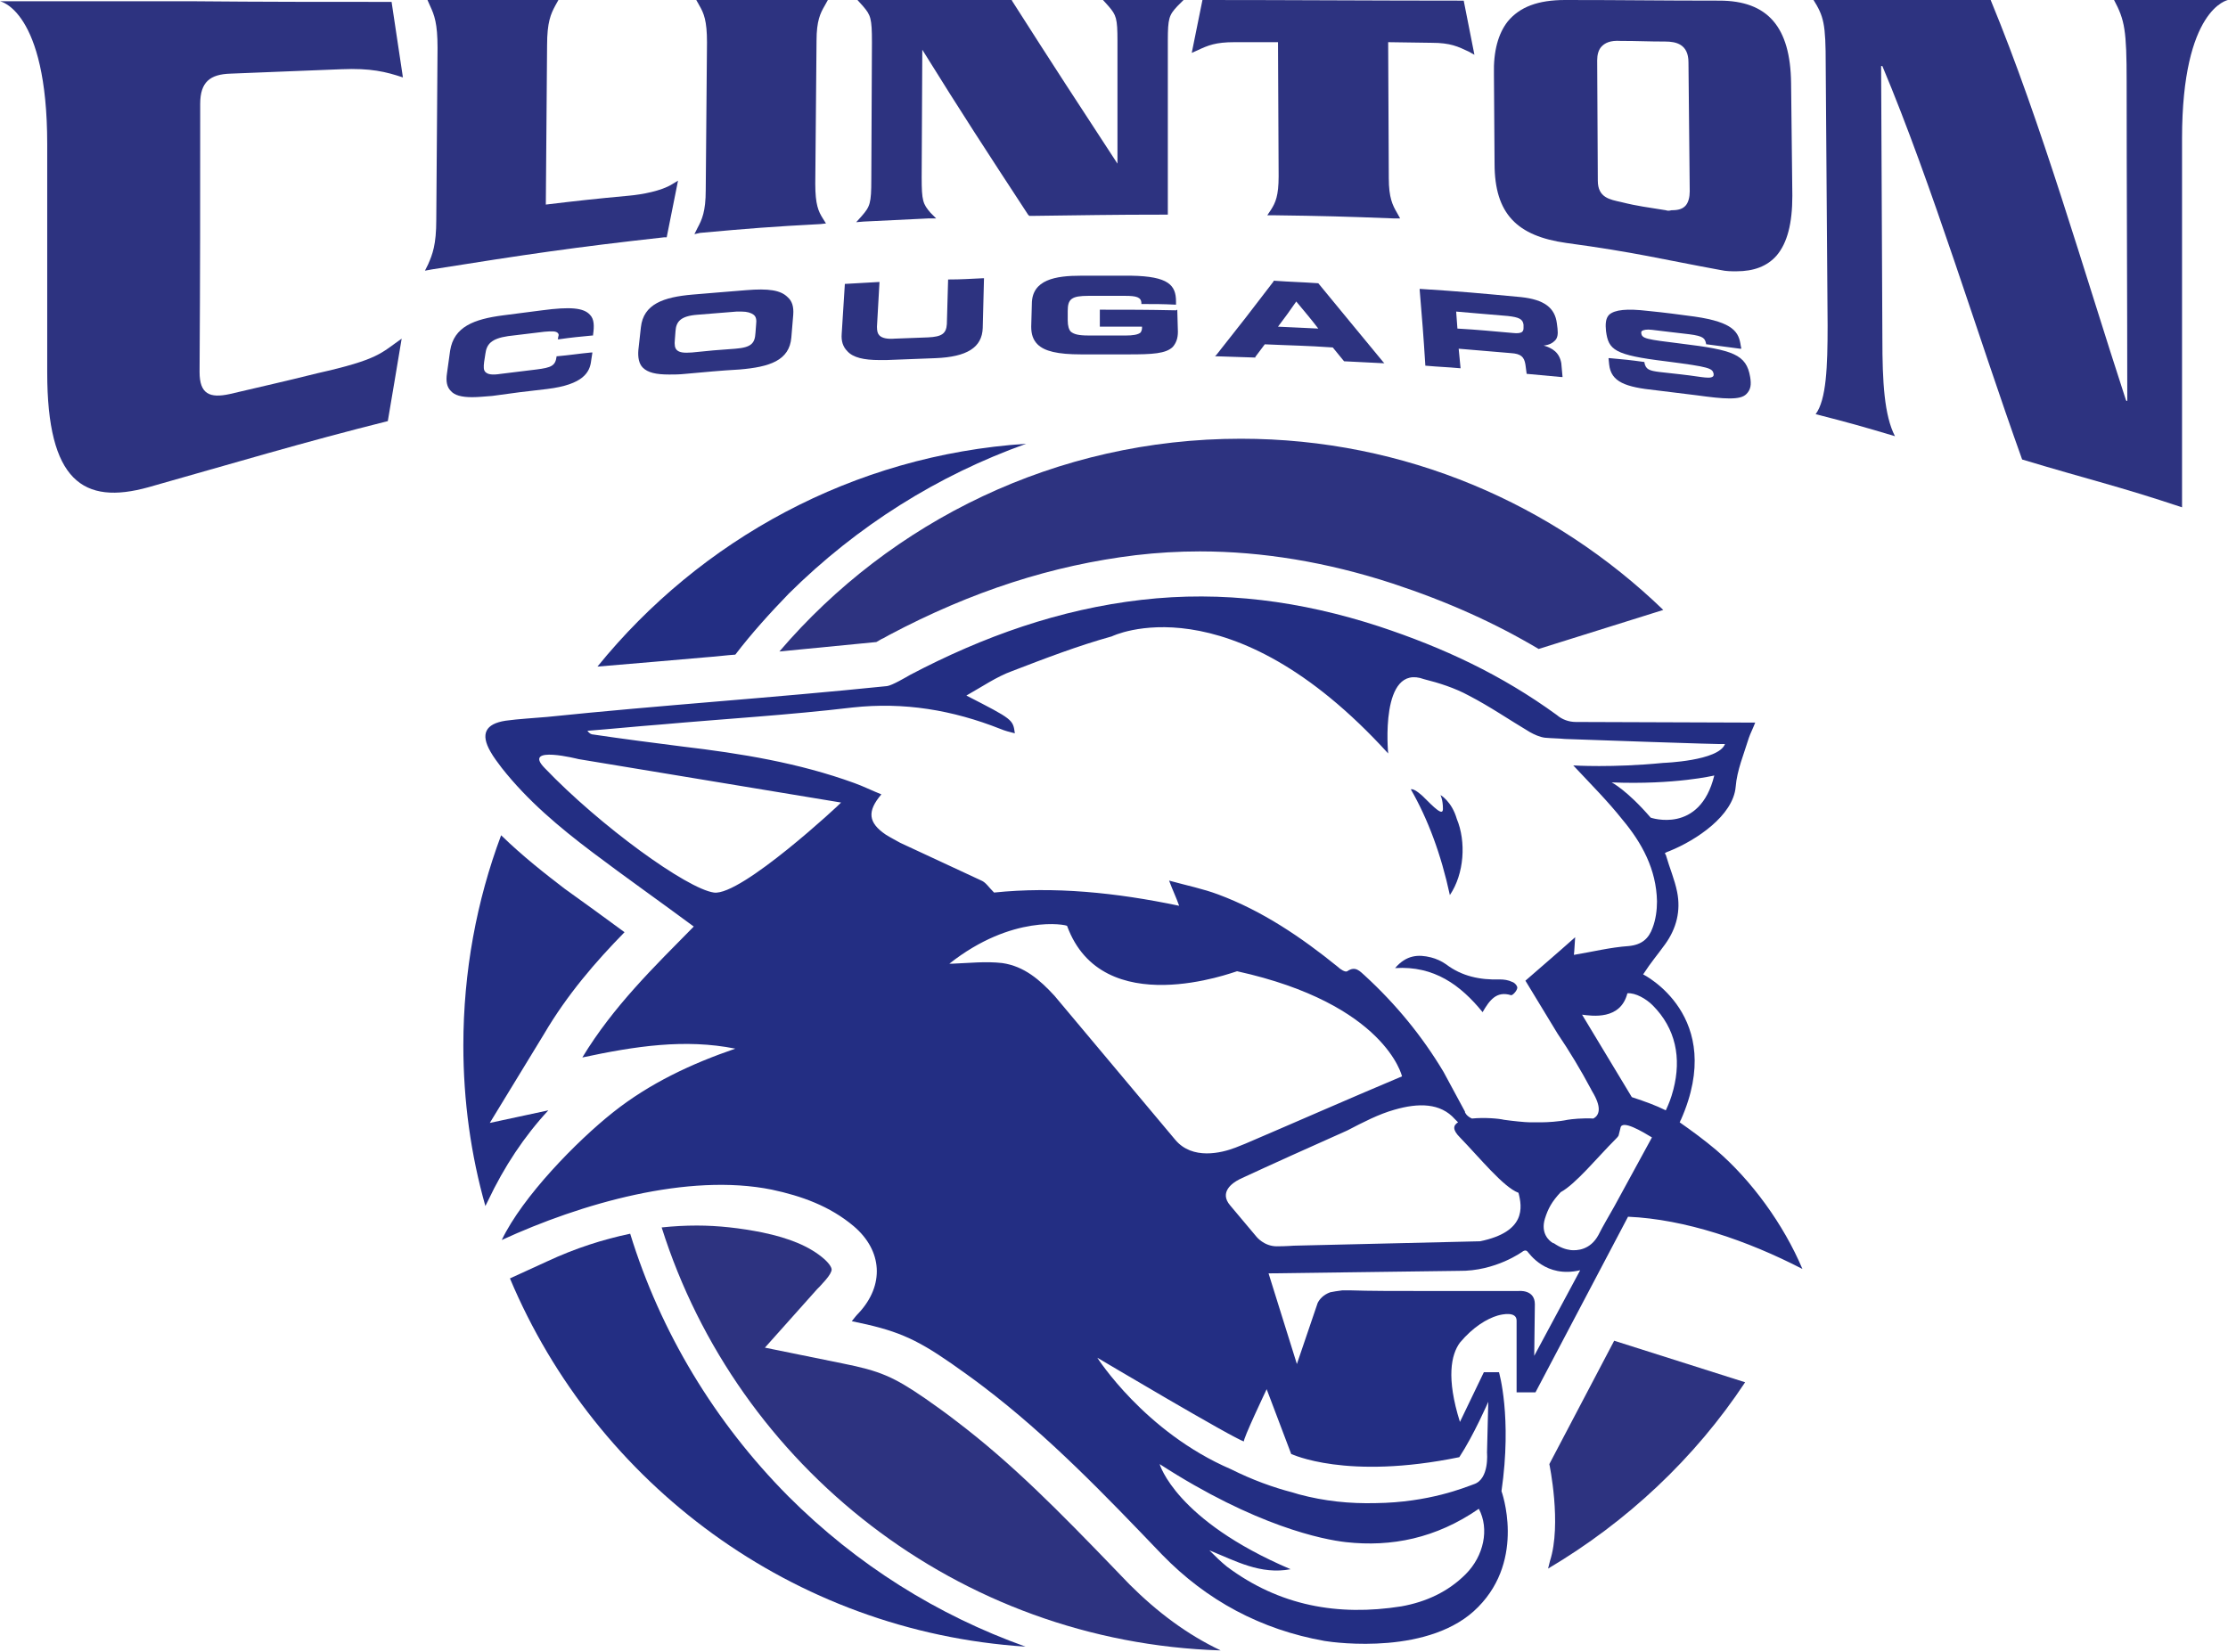
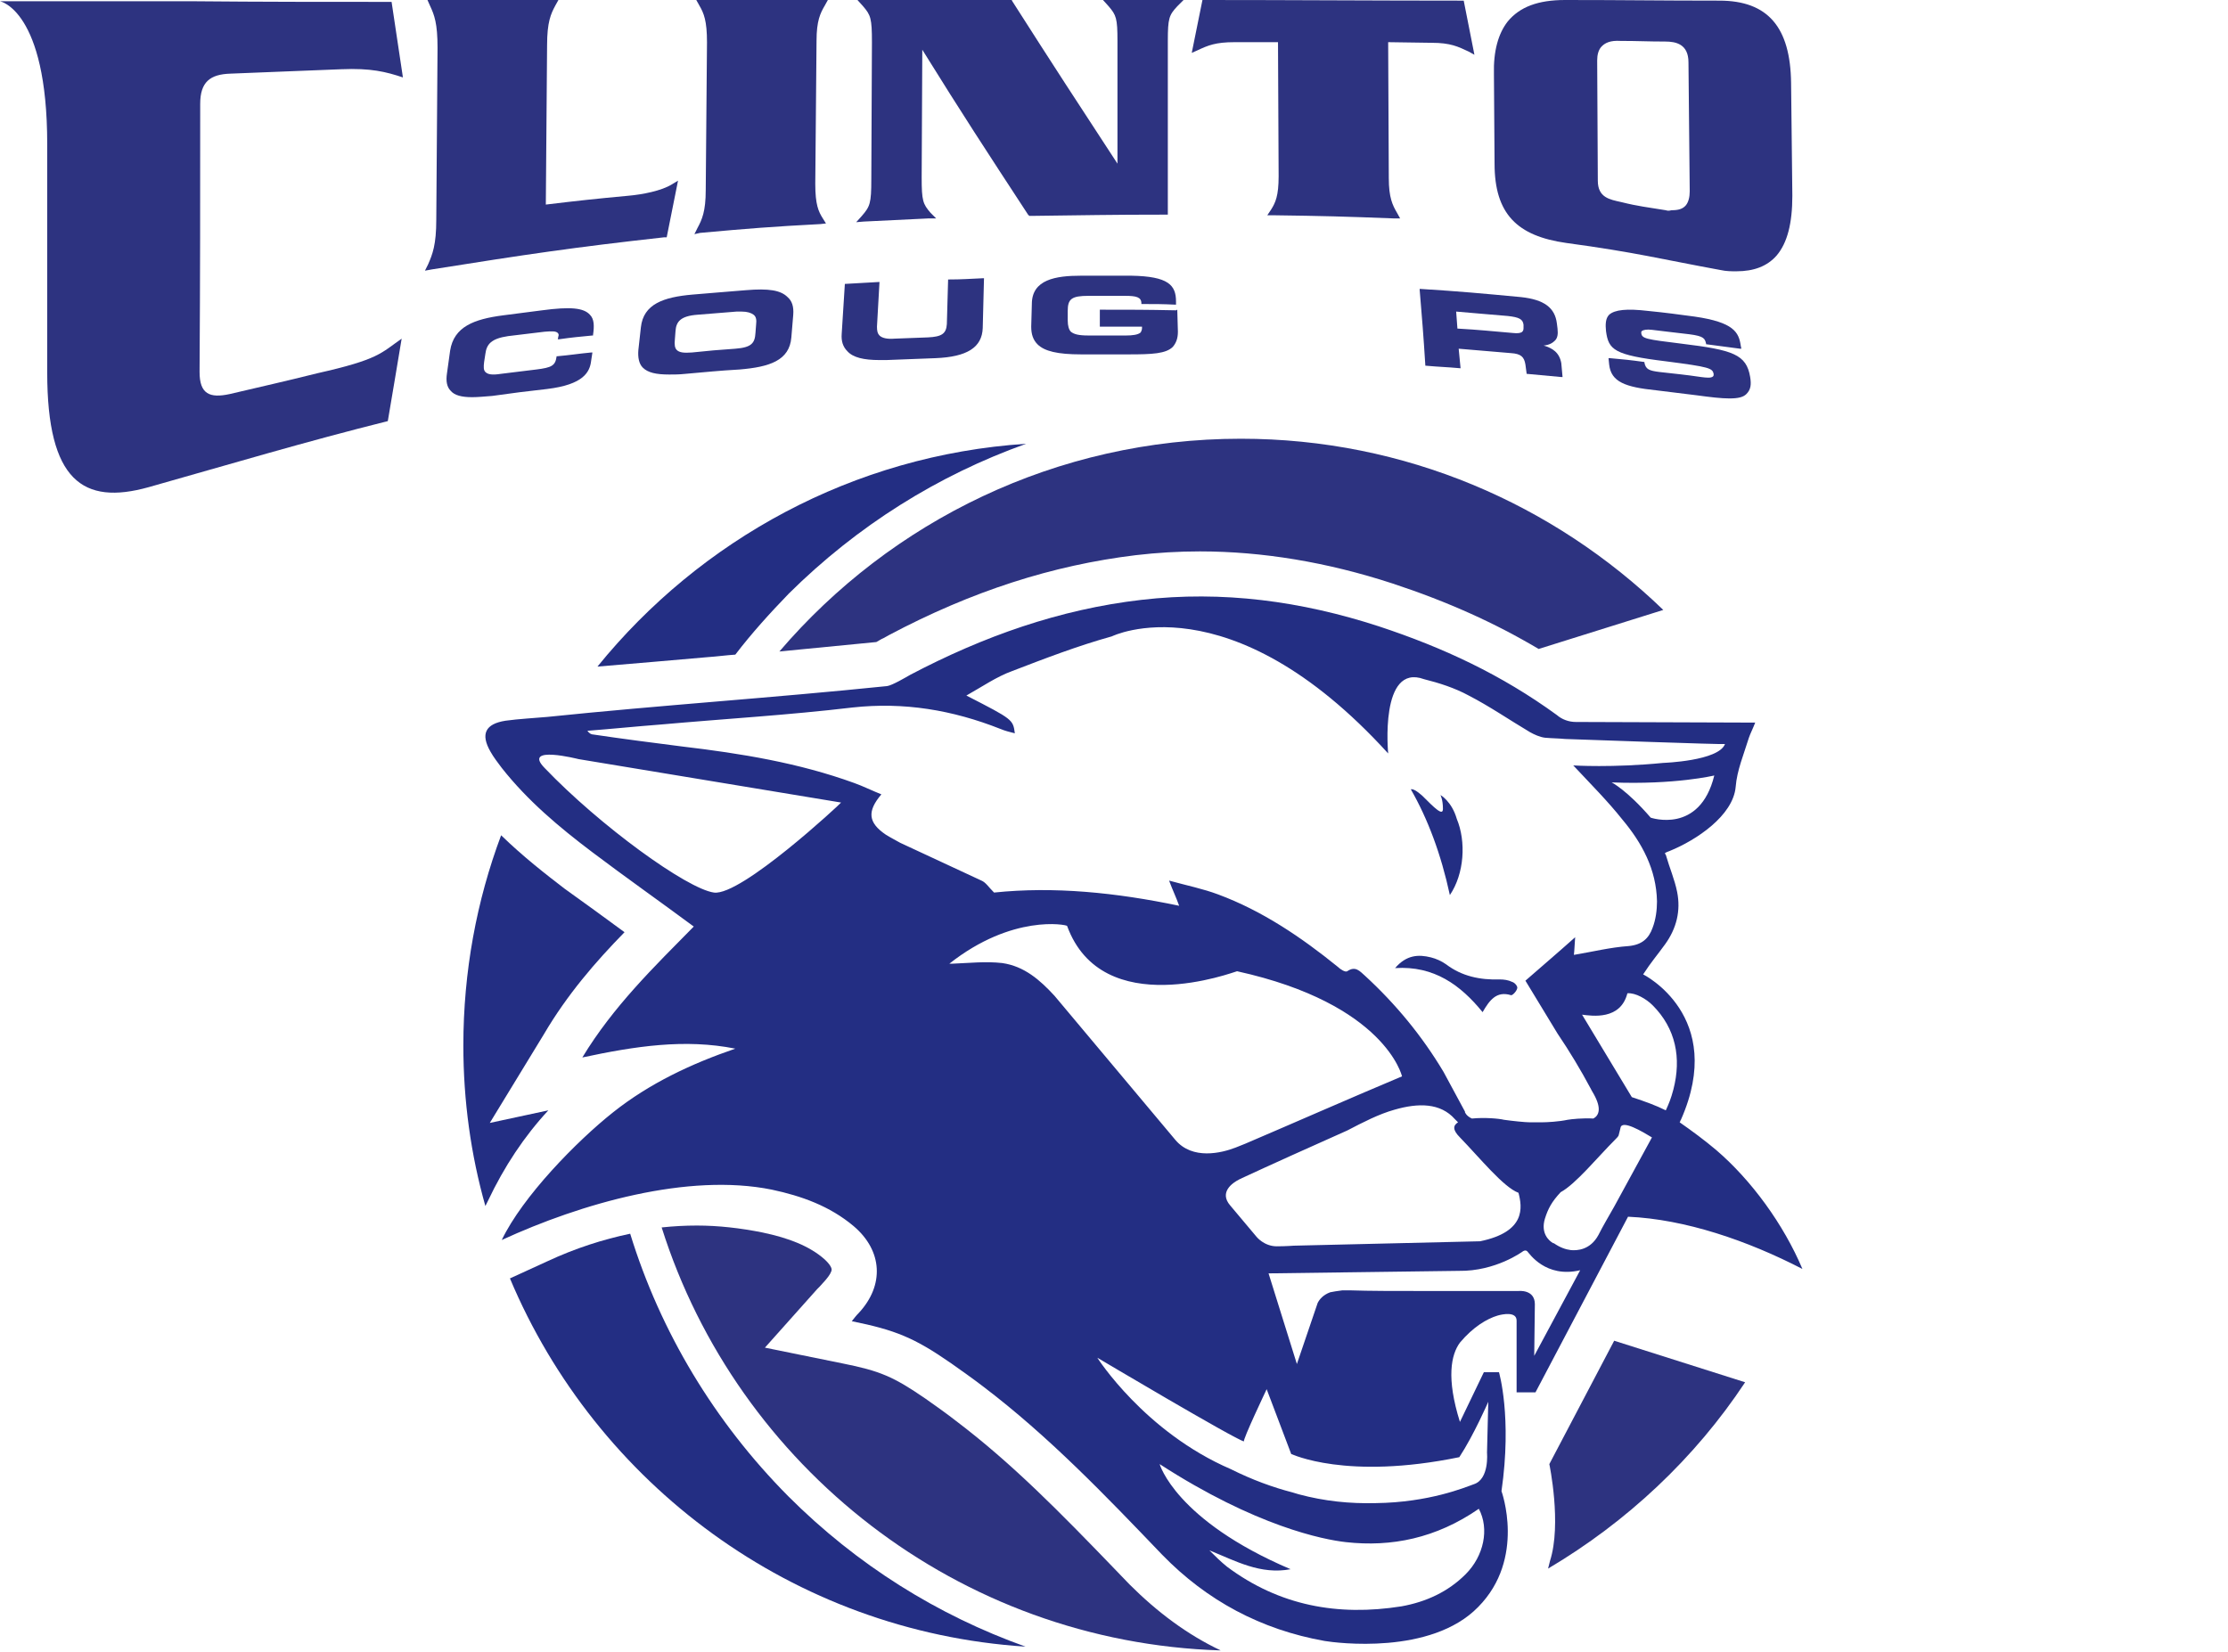
<svg xmlns="http://www.w3.org/2000/svg" version="1.1" id="Layer_1" x="0px" y="0px" viewBox="0 0 353.9 262.4" style="enable-background:new 0 0 353.9 262.4;" xml:space="preserve">
  <style type="text/css">
	.st0{fill:#2D3380;}
	.st1{fill:#232E83;}
</style>
  <g>
    <g>
      <path class="st0" d="M86.1,49.3c-2.5,0.3-3.7,0.5-6.2,0.8c-4.6,0.6-7.8,1.8-8.4,5.6L71,59.3c-0.2,1.3,0,2.2,0.6,2.8    c0.6,0.7,1.7,1,3.4,1c0.9,0,1.9-0.1,3.2-0.2c3.5-0.5,5.2-0.7,8.7-1.1c5.8-0.7,6.8-2.7,7-4.5l0.2-1.3l-0.2,0    c-2.1,0.2-3.2,0.4-5.4,0.6l-0.1,0l0,0.1c-0.2,1.4-0.8,1.7-3.2,2c-2.3,0.3-3.4,0.4-5.7,0.7c-1.3,0.2-2,0.1-2.4-0.3    c-0.3-0.3-0.3-0.8-0.2-1.6l0.2-1.3c0.2-1.5,0.9-2.4,3.6-2.8c2.3-0.3,3.5-0.4,5.8-0.7c1.2-0.1,1.8-0.1,2.1,0.2    c0.1,0.1,0.2,0.3,0.1,0.5l-0.1,0.5l0.2,0c2.1-0.3,3.2-0.4,5.3-0.6l0.1,0l0-0.1c0.2-1.4,0.2-2.5-0.5-3.2    C92.7,48.9,90.6,48.7,86.1,49.3z" />
      <path class="st0" d="M118.5,46.1c-3.5,0.3-5.1,0.4-8.5,0.7c-4.6,0.4-7.8,1.5-8.2,5.2l-0.4,3.6c-0.1,1.2,0.1,2.2,0.7,2.8    c0.8,0.8,2.1,1.1,4.2,1.1c0.7,0,1.6,0,2.5-0.1c3.5-0.3,5.2-0.5,8.7-0.7c4.7-0.4,7.9-1.4,8.2-5.1L126,50c0.1-1.3-0.2-2.2-0.9-2.8    C124,46.1,122.1,45.8,118.5,46.1z M120.1,51.6l-0.1,1.3c-0.1,1.6-0.6,2.3-3.2,2.5c-2.8,0.2-4.1,0.3-6.9,0.6c-1.3,0.1-2,0-2.4-0.4    c-0.3-0.3-0.4-0.8-0.3-1.7l0.1-1.3c0.1-1.5,0.8-2.4,3.5-2.6c2.5-0.2,3.8-0.3,6.2-0.5c0.3,0,0.5,0,0.8,0c0.9,0,1.5,0.2,1.9,0.5    C120.1,50.3,120.2,50.8,120.1,51.6z" />
      <path class="st0" d="M150.7,44.4l-0.1,0l-0.2,7.1c-0.1,1.5-0.8,2-3,2.1c-2.1,0.1-3.2,0.1-5.3,0.2c-1.2,0.1-2-0.1-2.4-0.5    c-0.3-0.3-0.4-0.7-0.4-1.4l0.4-7.1l-0.1,0c-2.1,0.1-3.2,0.2-5.3,0.3l-0.1,0l-0.5,7.9c-0.1,1.2,0.2,2.1,0.9,2.8    c0.9,1,2.6,1.4,5.1,1.4c0.3,0,0.7,0,1.1,0c3.1-0.1,4.7-0.2,7.8-0.3c5-0.2,7.4-1.7,7.5-4.8l0.2-7.9l-0.1,0    C153.9,44.3,152.8,44.4,150.7,44.4z" />
      <path class="st0" d="M186.8,49.3c-4.8-0.1-7.2-0.1-12-0.1h-0.1l0,2.7h0.1c2.7,0,4,0,6.6,0l0,0.2c0,0.3-0.1,0.5-0.2,0.7    c-0.4,0.4-1.4,0.5-2.3,0.5c0,0-0.1,0-0.1,0c-2.3,0-3.4,0-5.8,0c0,0,0,0-0.1,0c-1.6,0-2.3-0.2-2.8-0.6c-0.3-0.3-0.5-0.9-0.5-1.8    l0-1.5c0-1.9,0.6-2.4,3.3-2.4c2.3,0,3.5,0,5.8,0c1.8,0,2.6,0.2,2.6,1.2l0,0.1l0.1,0c2.1,0,3.2,0,5.3,0.1l0.1,0l0-0.5    c0-2.6-1.2-4-7.1-4.1c-3.2,0-4.8,0-8,0c-4,0-7.8,0.6-7.8,4.5l-0.1,3.6c0,1.2,0.3,2.1,1,2.8c1.1,1.1,3.2,1.6,6.9,1.6    c2.6,0,3.9,0,6.5,0c0.4,0,0.7,0,1.1,0c3.7,0,5.9-0.1,7-1.2c0.5-0.6,0.8-1.3,0.8-2.4l-0.1-3.5L186.8,49.3z" />
-       <path class="st0" d="M209.4,45L209.4,45L209.4,45c-2.9-0.2-4.2-0.2-7-0.4l-0.1,0l0,0.1c-3.5,4.6-5.3,6.9-9.1,11.7l-0.2,0.2l0.2,0    c2.4,0.1,3.6,0.1,6.1,0.2l0.1,0l0-0.1c0.6-0.8,0.9-1.2,1.5-2c4.4,0.2,6.5,0.2,10.8,0.5c0.7,0.9,1.1,1.3,1.8,2.2l0,0l0.1,0    c2.4,0.1,3.6,0.2,6,0.3l0.3,0l-0.2-0.2C215.5,52.4,213.5,50,209.4,45z M209.4,52.2c-2.5-0.1-3.8-0.2-6.4-0.3    c1.2-1.6,1.8-2.4,2.9-4C207.3,49.6,208.1,50.5,209.4,52.2z" />
      <path class="st0" d="M245.2,54.9c0.9-0.1,1.4-0.4,1.8-0.8c0.4-0.4,0.5-1,0.4-1.9l-0.1-0.8c-0.3-2.5-2-3.8-5.7-4.2    c-6.4-0.6-9.6-0.9-16-1.3l-0.1,0l0,0.1c0.4,4.8,0.6,7.2,0.9,12l0,0.1l0.1,0c2.2,0.2,3.2,0.2,5.4,0.4l0.1,0l-0.3-3.1    c3.3,0.3,5,0.4,8.3,0.7c1.6,0.1,2.1,0.6,2.3,1.8l0.2,1.5l0.1,0c2.2,0.2,3.2,0.3,5.4,0.5l0.2,0l-0.2-2.2    C247.7,56,246.6,55.3,245.2,54.9z M239.5,50.2c1.8,0.2,2.4,0.5,2.5,1.4l0,0.4c0,0.3,0,0.5-0.2,0.7c-0.2,0.2-0.7,0.3-1.5,0.2    c-3.5-0.3-5.3-0.5-8.8-0.7l-0.2-2.7C234.5,49.8,236.2,49.9,239.5,50.2z" />
      <path class="st0" d="M278,59.9c-0.6-3.6-2.7-4.3-10.9-5.3c-5.7-0.7-6.3-0.8-6.4-1.7c0-0.1,0-0.3,0.1-0.3c0.2-0.2,0.8-0.3,1.6-0.2    c2.3,0.3,3.5,0.4,5.9,0.7c2.4,0.3,2.5,0.7,2.7,1.5l0,0.1l0.1,0c2.1,0.3,3.2,0.4,5.3,0.7l0.2,0l-0.1-0.5c-0.3-2.1-1.1-3.7-7.3-4.6    c-3-0.4-4.4-0.6-7.4-0.9c-3.4-0.4-5.3-0.2-6.2,0.6c-0.6,0.6-0.6,1.6-0.5,2.6c0.4,3,1.3,3.8,9.5,4.8c7,0.9,7.4,1.1,7.6,2    c0,0.2,0,0.3-0.1,0.4c-0.3,0.3-1.1,0.2-1.9,0.1c-2.7-0.4-4-0.5-6.6-0.8c-1.6-0.2-2.2-0.4-2.4-1.5l0-0.1l-0.1,0    c-2.1-0.3-3.2-0.4-5.4-0.6l-0.2,0l0.1,1c0.3,2.8,2.6,3.6,7.4,4.1c2.6,0.3,3.9,0.5,6.5,0.8c2.2,0.3,3.9,0.5,5.2,0.5    c1.4,0,2.2-0.2,2.7-0.7C278.1,61.9,278.2,61.1,278,59.9z" />
    </g>
    <g>
      <path class="st0" d="M36.5,62.6c-3.2,0.7-4.8,0-4.8-3.5c0.1-15.6,0.1-27,0.1-42.6c0-3.5,1.6-4.7,4.8-4.8c7-0.3,10.5-0.4,17.6-0.7    c4.7-0.2,7.1,0.4,9.8,1.3c-0.7-4.8-1.1-7.2-1.8-12c-10.4,0-20.9,0-31.3-0.1v0H0c0,0,7.5,1.4,7.5,22.7h0c0,0,0,0,0,0    c0,13.2,0,23.1,0,36.3c0,17.2,5.7,21.1,16.1,18.2c13.1-3.7,24.8-7.2,38-10.5c0.9-5.2,1.3-7.8,2.2-13.1c-3.3,2.3-3.6,3.3-13.4,5.5    C44.8,60.7,42,61.3,36.5,62.6z" />
-       <path class="st0" d="M353.9,0H339v0c-1,0-2,0-3.2,0c1.7,3.2,2,4.8,2,13c0,15.9,0.1,34.8,0.1,50.7c-0.1,0-0.1,0-0.2-0.1    c-6.7-20.5-13.4-44-21.5-63.6c-11.3,0-16.9,0-28.2-0.1c1.7,2.7,2,3.8,2,10.5c0.1,15.1,0.2,26.2,0.3,41.3c0,6.6-0.2,11.8-1.9,14.1    c5.1,1.3,7.6,2,12.6,3.5c-1.7-3.3-2-8.6-2-15.5c-0.1-15.9-0.1-27.5-0.2-43.3c0.1,0,0.1,0,0.2,0c7.9,18.8,15.2,43,22.2,62.5    c10.6,3.2,15.2,4.2,25.4,7.6c0-18.3,0-40.2,0-58.6C346.6,1.3,353.9,0,353.9,0z" />
      <g>
        <g>
          <path class="st0" d="M67.5,43l0.5-1c0.7-1.6,1.3-3.1,1.3-7.1l0.2-27.3c0-3.9-0.5-5.2-1.2-6.7L67.9,0l20.8,0l-0.5,0.9      c-0.7,1.3-1.3,2.6-1.3,6.3l-0.2,25.3c5-0.6,7.7-0.9,13.1-1.4l0,0c2.3-0.2,5.3-0.8,6.9-1.8l1-0.6l-1.8,9l-0.4,0      c-14.4,1.6-21.8,2.7-36.9,5.1L67.5,43z" />
        </g>
        <g>
          <path class="st0" d="M110.3,37.2l0.5-1c0.7-1.3,1.3-2.6,1.3-6l0.2-23.5c0-3.4-0.5-4.6-1.2-5.8L110.6,0l20.9,0l-0.5,0.9      c-0.7,1.2-1.3,2.4-1.3,5.6l-0.2,22.7c0,3.3,0.5,4.4,1.2,5.5l0.5,0.8l-0.9,0.1c-7.6,0.4-11.4,0.7-19.1,1.4L110.3,37.2z" />
        </g>
        <g>
          <path class="st0" d="M136,35.3l0.9-1c1.3-1.5,1.5-2,1.5-5.8l0.1-21.8c0-3.8-0.2-4.3-1.4-5.7l-0.9-1h1.2c9.2,0,13.8,0,23,0h0.3      l0.1,0.2c6.7,10.5,10.1,15.7,16.7,25.8l0-19.5c0-3.6-0.2-4.1-1.4-5.5l-0.9-1l12.8,0L187,1c-1.3,1.4-1.5,1.9-1.5,5.5v27.6h-0.5      c-8.6,0-12.7,0.1-21.2,0.2l-0.3,0l-0.2-0.2c-6.8-10.4-10.4-15.9-16.8-26.2l-0.1,20.3c0,3.7,0.2,4.2,1.4,5.6l0.9,0.9l-1.2,0      c-4.1,0.2-6.2,0.3-10.3,0.5L136,35.3z" />
        </g>
        <g>
          <path class="st0" d="M222.4,34.7l-1,0c-7.7-0.3-11.4-0.4-19.1-0.5l-1,0l0.6-0.9c0.7-1.1,1.2-2.2,1.2-5.3l-0.1-21.3      c-2.7,0-4.1,0-6.9,0c-3,0-4.2,0.5-5.9,1.3l-0.9,0.4L191,0h0.4c13.6,0,27.1,0.1,40.7,0.1l0.4,0l1.7,8.6l-0.9-0.5      c-1.7-0.8-2.9-1.4-5.9-1.4l-6.9-0.1l0.1,21.6c0,3.1,0.6,4.3,1.3,5.5L222.4,34.7z" />
        </g>
        <path class="st0" d="M284.5,13.2c-0.1-8.9-3.7-13.1-11.4-13.1C263.3,0.1,258.4,0,248.6,0c-4.3,0-7.2,1.1-9.1,3.4     c-1.5,1.9-2.3,4.7-2.2,8.4l0.1,14.2c0,8,3.6,11.5,11.4,12.6c11.1,1.5,15.2,2.6,24.5,4.3c0.9,0.2,1.7,0.2,2.5,0.2     c2.8,0,4.9-0.8,6.4-2.5c1.7-2,2.5-5.1,2.5-9.5L284.5,13.2z M264.6,33.4c-3-0.5-4.3-0.6-7.1-1.3c-1.8-0.4-3.7-0.7-3.7-3.4     l-0.1-19.1c0-0.9,0.2-1.6,0.6-2.1c0.6-0.7,1.5-1.1,3.1-1c2.8,0,4.3,0.1,7.1,0.1c1.7,0,3.7,0.4,3.7,3.3l0.2,20.5     c0,0.9-0.2,1.7-0.6,2.2c-0.5,0.6-1.2,0.8-2.3,0.8C265.1,33.5,264.9,33.5,264.6,33.4z" />
      </g>
    </g>
  </g>
  <g>
    <path class="st1" d="M231.4,130.1c-0.8-2.8-2.6-3.8-2.6-3.8s0.4,0.7,0.4,2.2c0,1.2-1.3-0.1-3.3-2.1c-0.9-0.8-1.5-1.1-1.8-1   c2.7,4.7,4.8,10.3,6.2,16.8C232.6,138.8,232.9,133.7,231.4,130.1z" />
    <path class="st1" d="M235.5,160.8c1.1-1.9,2.2-3.4,4.5-2.7c0.2,0.1,0.9-0.6,1-1.1c0.1-0.3-0.4-0.9-0.8-1c-0.6-0.3-1.3-0.4-2-0.4   c-3.1,0.1-6-0.5-8.5-2.4c-0.7-0.5-1.6-0.9-2.4-1.1c-2-0.5-3.9-0.4-5.7,1.7C227.8,153.4,232,156.5,235.5,160.8z" />
    <path class="st1" d="M272.6,182.7c-1.9-1.6-3.8-3-5.8-4.4c0.1-0.1,0.1-0.3,0.2-0.4c7.3-16.5-6-23.1-6-23.1c1.3-2,2.2-3,3.5-4.8   c1.8-2.5,2.5-5.3,1.9-8.3c-0.4-2-1.2-3.8-1.8-5.9c0,0-0.2-0.2-0.1-0.3c0.2-0.1,0.4-0.2,0.7-0.3c4.2-1.7,10.1-5.6,10.5-10.2   c0.2-2.6,1.3-5.2,2.1-7.8c0.2-0.6,0.7-1.6,1-2.4l-28.5-0.1c-1.1,0-2.2-0.4-3-1.1c-8.8-6.4-18-10.7-28.3-14.1   c-12.3-4-24.8-5.7-37.7-4.2c-13,1.5-25.1,5.8-36.7,11.9c-0.7,0.4-2.9,1.7-3.7,1.8c-18.5,1.9-35.6,3-54,4.9   c-2.2,0.2-4.4,0.3-6.6,0.6c-3.2,0.5-4,2.1-2.4,4.9c0.5,0.9,1.2,1.8,1.8,2.6c4.1,5.2,9.1,9.4,14.4,13.4c5.3,4,10.7,7.8,16.1,11.8   c-6.3,6.4-12.8,12.7-17.7,20.8c8.4-1.8,16.3-3,24.3-1.4c-7,2.4-13.6,5.5-19.4,10.1c-5.8,4.6-14.4,13.4-17.7,20.3   c12.6-5.8,29.6-10.7,42.9-8c4.7,1,9.2,2.6,13,5.8c4.6,3.9,4.9,9.4,0.8,13.8c-0.4,0.4-0.7,0.8-1.1,1.3c6.9,1.4,9.9,2.6,15.8,6.7   c1.7,1.2,3.4,2.4,5.1,3.7c10.4,7.9,19.4,17.3,28.4,26.7c7.1,7.3,15.7,11.9,25.8,13.7c1.8,0.3,16.9,2.3,24.4-5.4   c7.6-7.7,3.7-18.4,3.7-18.4c1.7-11.8-0.4-18.9-0.4-18.9l-1.1,0c0,0,0,0,0,0l0,0l-1.3,0l-3.8,7.9c-2.2-7-1.4-10.7,0-12.6   c2.1-2.5,4.3-3.8,6-4.3c0.7-0.2,3-0.7,3,0.8l0,11.4c0.2,0,1,0,1.4,0c0.3,0,0.6,0,0.8,0l0.8,0l14.7-27.9c9.1,0.4,19,3.8,27.7,8.3   C283.3,194.5,278.2,187.5,272.6,182.7z M262.2,129.9c-3.8-4.4-6.2-5.6-6.2-5.6c10.1,0.4,16.3-1.1,16.3-1.1   C270,132.6,262.2,129.9,262.2,129.9z M113.4,141.8c-4.3-0.6-18.1-10.6-26.9-19.8c-3.6-3.7,5.4-1.4,5.4-1.4l41.7,6.9   C133.6,127.6,117.7,142.4,113.4,141.8z M140.7,132.6c-2.8-1.9-3-3.7-0.7-6.4c-1.5-0.6-2.9-1.3-4.3-1.8c-8.8-3.2-18-4.7-27.3-5.8   c-4.7-0.6-9.4-1.2-14.1-1.9c-0.4,0-0.7-0.2-1-0.6c3.9-0.3,7.8-0.7,11.7-1c10.1-0.9,20.3-1.5,30.4-2.7c8.2-0.9,15.9,0.4,23.5,3.4   c0.7,0.3,1.5,0.5,2.3,0.7c-0.3-2.2-0.3-2.2-7.7-6c2.5-1.4,4.8-3,7.3-3.9c5.2-2,10.4-4,15.8-5.5l0,0c0,0,18.6-9.2,43.9,18.6   c0,0-1.4-14.4,5.7-11.8c2.4,0.6,4.9,1.4,7.1,2.6c3.3,1.7,6.5,3.9,9.7,5.8c0.7,0.4,1.6,0.8,2.4,0.9c1.1,0.1,2.2,0.1,3.2,0.2   c3.2,0.1,24.8,0.9,25.4,0.8c-1,2.7-9.8,3-9.8,3c-8.1,0.8-14.3,0.4-14.3,0.4c2.9,3.1,5.5,5.7,7.8,8.6c3.1,3.7,5.4,7.9,5.5,13   c0,1.4-0.2,2.9-0.7,4.2c-0.6,1.7-1.7,2.7-3.8,2.9c-2.9,0.2-5.7,0.9-8.7,1.4c0.1-0.8,0.1-1.6,0.2-2.8c-2.8,2.5-5.5,4.8-7.9,6.9   l5.1,8.4c1.9,2.8,3.7,5.8,5.3,8.8l0.1,0.2l0,0c0.1,0.2,0.3,0.5,0.4,0.7c1.2,2.2,0.8,3.3-0.1,3.8c-1.7-0.1-3.5,0.1-4.1,0.2   c-1.4,0.3-3.3,0.4-4.1,0.4c-0.6,0-1.2,0-1.9,0c-0.7,0-2.7-0.2-4.1-0.4c-0.8-0.2-3.1-0.4-5.1-0.2c-0.9-0.4-1.1-1-1.1-1l0,0   c0,0,0,0,0-0.1l-3.4-6.3c-3.4-5.7-7.6-10.8-12.5-15.3c-0.8-0.7-1.5-1.6-2.8-0.7c-0.3,0.2-1.1-0.3-1.5-0.7c-5.8-4.7-12-8.9-19-11.5   c-2.4-0.9-4.9-1.4-7.8-2.2c0.6,1.6,1.1,2.6,1.6,4c-10-2.1-19.9-3.1-29.4-2.1c-0.9-0.9-1.3-1.6-2-1.9c-4.3-2-8.6-4-12.9-6   C142.3,133.5,141.5,133.1,140.7,132.6z M231.9,180.7c3.2,3.3,6.9,7.9,9.3,8.8c0.6,2.3,1.2,6.2-6.1,7.7l-29.6,0.7   c0,0-1.3,0.1-2.7,0.1c0,0,0,0,0,0c-2,0-3.2-1.5-3.2-1.5l-4.2-5l0,0c-1.8-2.1,0.4-3.6,1.4-4.1c0.1-0.1,0.3-0.1,0.4-0.2l0,0   c4.3-2,11.4-5.2,16.8-7.6c2.5-1.3,5-2.6,7.5-3.3c0,0,0,0,0,0l0,0c3.8-1.1,7.3-1.1,9.6,1.5c0.2,0.2,0.3,0.3,0.5,0.5   C230.8,178.8,230.7,179.5,231.9,180.7z M167.5,158.2L167.5,158.2c-2.3-2.5-4.8-4.7-8.3-5.2c-2.6-0.3-5.3,0-7.9,0.1   c-0.2,0-0.3,0-0.5,0v0c10-7.9,18.6-6.2,18.7-6l0,0c5.6,15.3,26.5,7.3,27,7.2c23.6,5.2,26.2,16.7,26.2,16.7   c-8.1,3.4-18.1,7.8-24.9,10.7c-0.5,0.2-1,0.4-1.5,0.6c-2.3,0.9-6.9,2-9.6-1.2L167.5,158.2z M232.8,250.1c-2.8,2.8-6.3,4.4-10.2,5.1   c-10.1,1.6-19.4-0.1-27.7-6.3c-1-0.8-1.9-1.7-2.8-2.6c4.2,1.7,8.1,3.9,12.9,3c-18.3-7.8-20.8-16.7-20.8-16.7   c15.3,9.9,26,12,29.6,12.4c7.2,0.8,14.3-0.6,21.1-5.3C236.6,242.9,235.7,247.2,232.8,250.1z M231.8,231.5c2.3-3.5,4.6-8.8,4.6-8.8   l-0.2,8.1c0,0,0.4,4.2-2.1,5c-1.4,0.5-7.1,2.9-15.6,3c-4.1,0.1-8.1-0.3-12.2-1.4c-0.3-0.1-0.7-0.2-1-0.3c-3.1-0.8-6.4-2-9.8-3.7   c-13.7-5.9-21.2-17.7-21.2-17.7s21.9,13,23.3,13.3c-0.3-0.1,3.6-8.3,3.6-8.3l3.9,10.3C205.2,231,213.8,235.2,231.8,231.5z    M243.7,215.4l0.1-8.2c0-2.4-2.6-2.1-2.6-2.1s-7.8,0-15.1,0c-4.6,0-8.7,0-11.5-0.1c0,0,0,0,0,0c-0.2,0-0.5,0-0.7,0   c-0.2,0-0.4,0-0.7,0c-0.8,0.1-1.4,0.2-1.9,0.3c-1.1,0.4-1.7,1.1-2,1.7l-3.3,9.7l-4.5-14.4l30.2-0.4c5.9,0.1,10.2-3.1,10.2-3.1   s0.4-0.3,0.7,0c0.3,0.3,2.9,4.3,8.4,3L243.7,215.4z M256.4,191.7c-0.9,1.6-1.8,3.1-2.5,4.5l0,0c-1.3,2.4-3.4,2.5-4.4,2.4   c-0.8-0.1-1.7-0.4-2.7-1.1c0,0-0.1,0-0.1,0c-0.7-0.4-2-1.6-1.3-3.9c0.5-1.6,1.1-2.7,2.5-4.2c2.4-1.3,5.8-5.5,8.7-8.4   c0.2-0.2,0.4-0.4,0.5-0.6l0.3-1.2c0.2-1.4,3.5,0.6,5,1.5L256.4,191.7z M265.8,173.1c-0.4,1.5-0.7,2.2-1.2,3.3   c-1.6-0.8-3.3-1.4-5.1-2l-0.3-0.1l-7.9-13.1c1.6,0.2,6.1,0.9,7.2-3.4c1.3-0.1,3,0.9,4,1.9C266.2,163.4,267.1,168.1,265.8,173.1z" />
  </g>
  <g>
    <path class="st1" d="M99.2,148.1c-3.1-2.3-6.3-4.6-9.5-6.9c-3-2.3-6.6-5.1-10.1-8.5c-3.9,10.4-6,21.7-6,33.4   c0,8.8,1.2,17.4,3.5,25.5l0.4-0.8c2.6-5.5,5.8-10.3,9.6-14.4l-9.3,2l8.6-14.1C90.1,158,94.6,152.8,99.2,148.1z" />
    <path class="st1" d="M112.4,104.4c1.5-0.1,2.9-0.3,4.4-0.4c2.6-3.4,5.5-6.6,8.5-9.7C136.2,83.5,149,75.5,163,70.5   c-27.5,1.8-51.8,15.3-68.1,35.4C100.9,105.4,106.7,104.9,112.4,104.4z" />
    <path class="st1" d="M100.1,196c-4.3,0.9-8.7,2.3-13.2,4.4l-5.9,2.7c13.7,32.6,44.9,56.1,81.9,58.5c-14-5-26.8-13-37.7-23.9   C113.5,225.9,104.9,211.6,100.1,196z" />
  </g>
  <g>
    <path class="st0" d="M139.2,102c0.4-0.2,0.8-0.5,1.1-0.6c0.4-0.2,0.7-0.4,0.9-0.5c13.2-7,26-11.1,39.2-12.7   c3.4-0.4,6.8-0.6,10.2-0.6c9.9,0,20.2,1.7,30.6,5.1c8.8,2.9,16.3,6.3,23.2,10.4l19.8-6.2c-17.4-16.8-41-27.2-67.1-27.2   c-29.3,0-55.6,13.1-73.3,33.8C128.8,103,134,102.5,139.2,102z" />
    <path class="st0" d="M179.4,251.7c-0.9-0.9-1.7-1.8-2.6-2.7c-8.2-8.5-16-16.5-25-23.3c-1.4-1.1-3.1-2.3-4.8-3.5   c-5.1-3.5-7.2-4.4-13.2-5.6l-12.3-2.5l8.3-9.3l0.4-0.4c0.3-0.3,0.6-0.7,0.9-1c0.7-0.8,1-1.4,1-1.7c0-0.3-0.3-0.9-1.2-1.7   c-2.3-2-5.5-3.3-9.8-4.2c-3.5-0.7-7-1.1-10.4-1.1c-1.9,0-3.7,0.1-5.6,0.3c12,38,47.1,65.9,88.8,67.2   C188.6,259.7,183.8,256.1,179.4,251.7z" />
    <path class="st0" d="M246.1,232.6c0,0,2,9.5,0.1,15.4c0,0,0,0,0,0c-0.1,0.4-0.2,0.8-0.3,1.2c12.5-7.4,23.3-17.5,31.3-29.6   l-20.8-6.6L246.1,232.6z" />
  </g>
</svg>